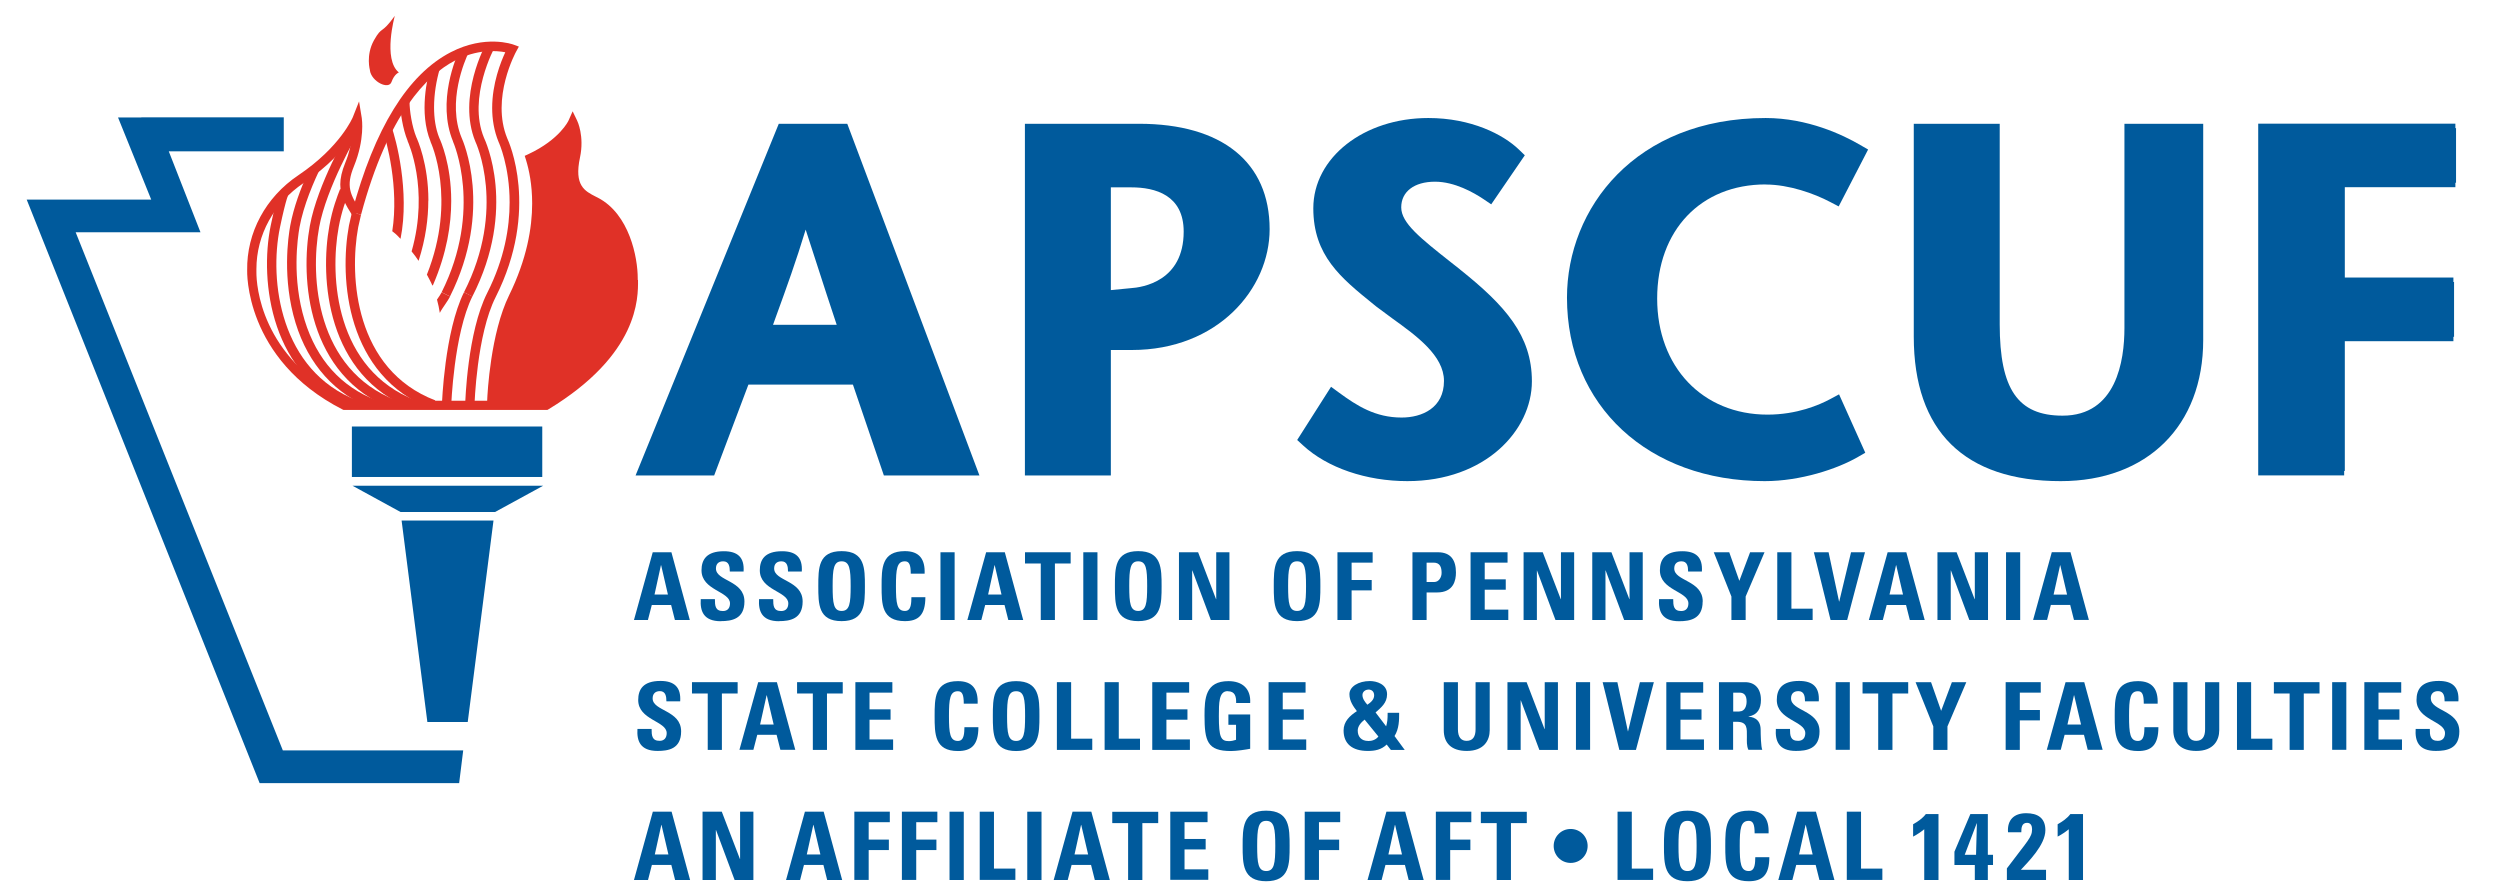
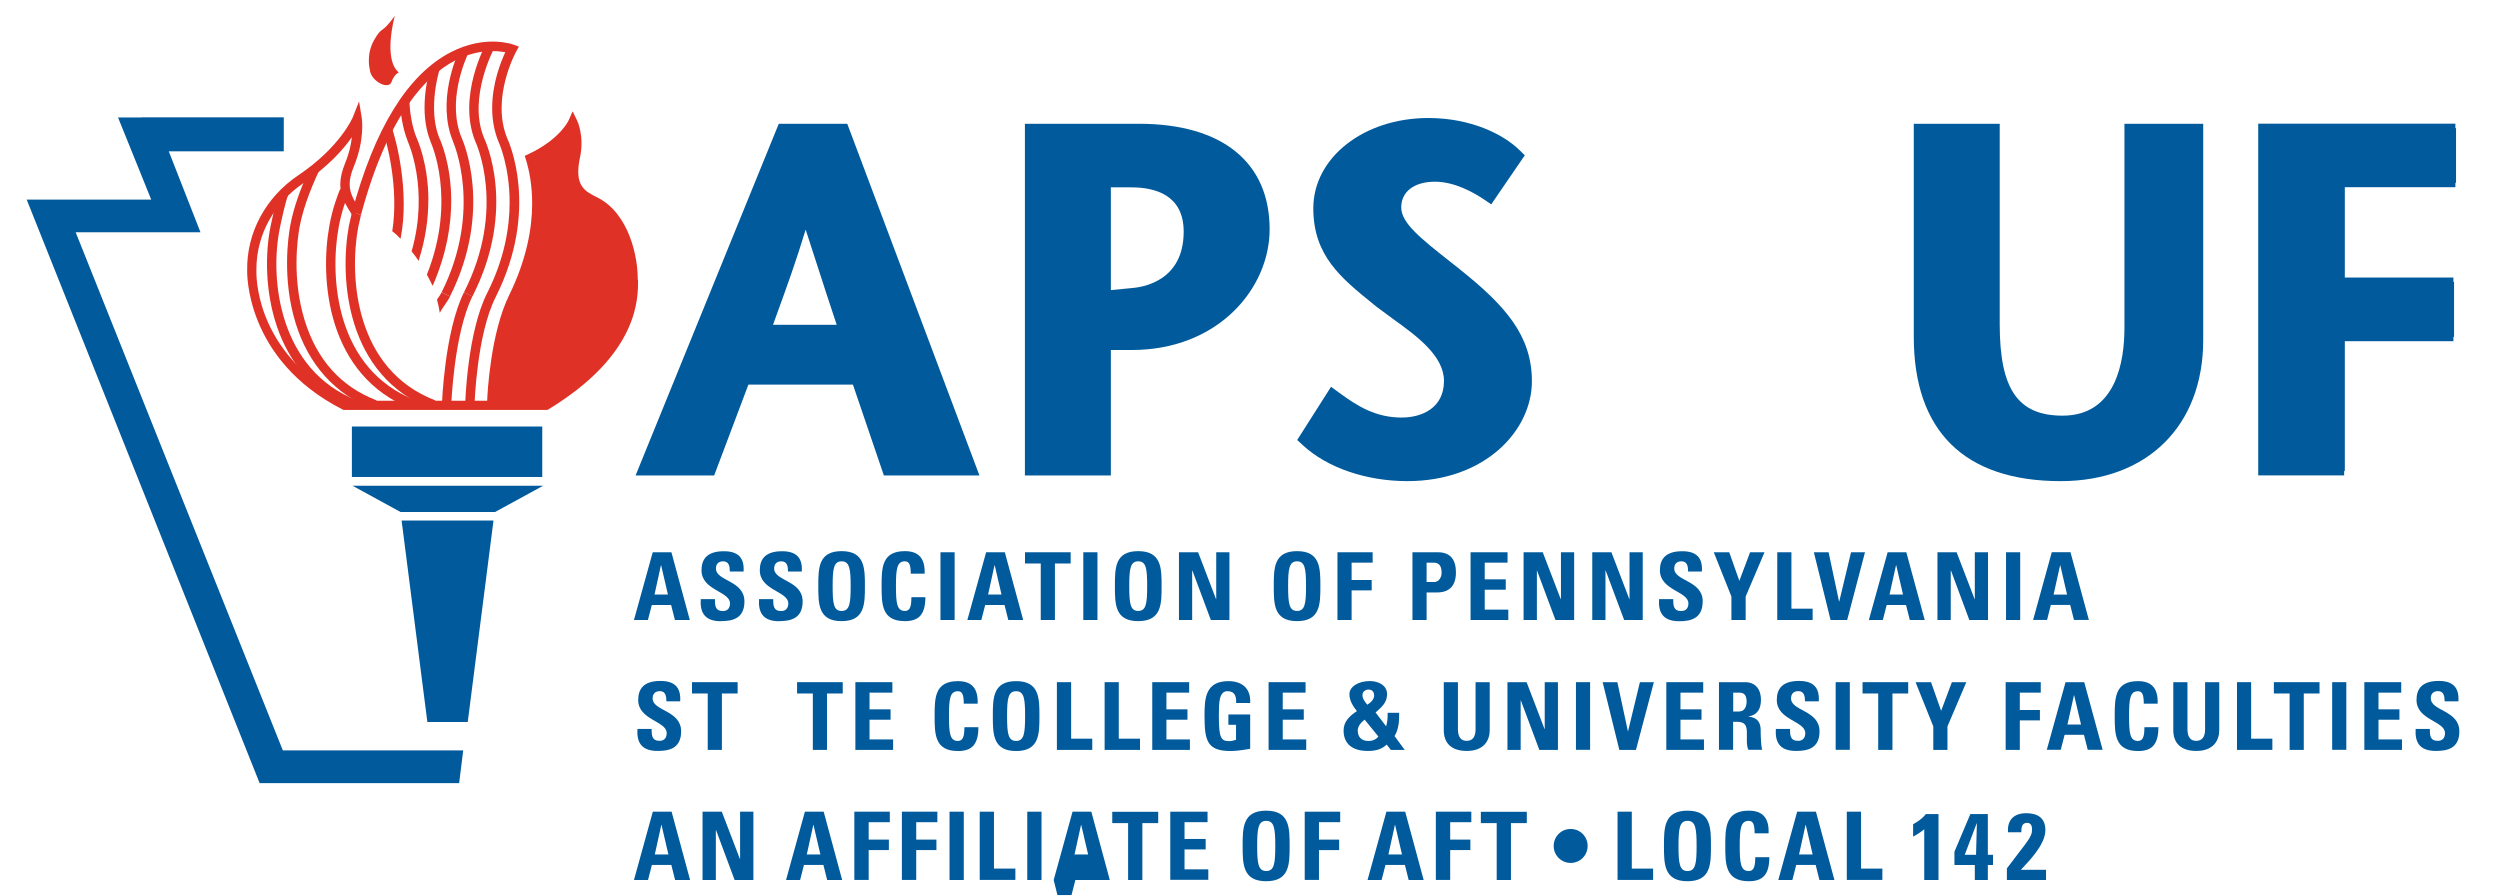
<svg xmlns="http://www.w3.org/2000/svg" id="Layer_2" data-name="Layer 2" viewBox="0 0 265 95">
  <defs>
    <style>
      .cls-1 {
        fill: none;
      }

      .cls-2 {
        fill: #e03127;
      }

      .cls-3 {
        fill: #005a9c;
      }
    </style>
  </defs>
  <g id="Layer_1-2" data-name="Layer 1">
    <g>
      <rect class="cls-1" width="265" height="95" />
      <g>
        <path class="cls-3" d="M69.19,58.54l-1.99,7.18h1.48l.41-1.59h2.05l.4,1.59h1.58l-1.95-7.18h-1.98ZM69.38,63.02l.68-3.11h.02l.72,3.11h-1.43Z" />
        <path class="cls-3" d="M76.41,65.84c1.14,0,2.5-.22,2.5-2.08,0-2.26-3.02-2.14-3.02-3.5,0-.5.29-.76.77-.76.61,0,.7.54.7,1.08h1.46c.1-1.5-.63-2.15-2.09-2.15-1.83,0-2.37.89-2.37,2.02,0,2.14,3.02,2.22,3.02,3.51,0,.49-.25.81-.75.81-.82,0-.85-.58-.85-1.26h-1.5c-.08,1.24.27,2.34,2.13,2.34Z" />
        <path class="cls-3" d="M82.58,65.84c1.14,0,2.5-.22,2.5-2.08,0-2.26-3.02-2.14-3.02-3.5,0-.5.29-.76.77-.76.61,0,.7.54.7,1.08h1.46c.1-1.5-.63-2.15-2.09-2.15-1.83,0-2.36.89-2.36,2.02,0,2.14,3.02,2.22,3.02,3.51,0,.49-.25.81-.75.81-.83,0-.85-.58-.85-1.26h-1.5c-.08,1.24.27,2.34,2.12,2.34Z" />
        <path class="cls-3" d="M89.21,65.84c2.47,0,2.47-1.83,2.47-3.71s0-3.71-2.47-3.71-2.47,1.81-2.47,3.71,0,3.71,2.47,3.71ZM89.21,59.5c.84,0,.96.79.96,2.63s-.11,2.63-.96,2.63-.95-.79-.95-2.63.11-2.63.95-2.63Z" />
        <path class="cls-3" d="M95.92,64.76c-.84,0-.95-.79-.95-2.63s.11-2.63.95-2.63c.45,0,.62.35.62,1.31h1.47c.06-1.54-.56-2.39-2.09-2.39-2.47,0-2.47,1.81-2.47,3.71s0,3.71,2.47,3.71c1.4,0,2.17-.62,2.17-2.54h-1.48c-.02.57.01,1.46-.68,1.46Z" />
        <rect class="cls-3" x="99.69" y="58.54" width="1.5" height="7.18" />
        <path class="cls-3" d="M106.88,65.72h1.58l-1.95-7.18h-1.98l-1.99,7.18h1.48l.41-1.59h2.05l.4,1.59ZM104.74,63.02l.68-3.11h.02l.72,3.11h-1.43Z" />
        <polygon class="cls-3" points="113.49 58.54 108.65 58.54 108.65 59.73 110.32 59.73 110.32 65.72 111.82 65.72 111.82 59.73 113.49 59.73 113.49 58.54" />
        <rect class="cls-3" x="114.83" y="58.54" width="1.5" height="7.18" />
        <path class="cls-3" d="M120.65,65.84c2.48,0,2.48-1.83,2.48-3.71s0-3.71-2.48-3.71-2.47,1.81-2.47,3.71,0,3.71,2.47,3.71ZM120.65,59.5c.85,0,.95.79.95,2.63s-.11,2.63-.95,2.63-.95-.79-.95-2.63.11-2.63.95-2.63Z" />
        <polygon class="cls-3" points="130.32 65.72 130.32 58.54 128.92 58.54 128.92 63.51 128.9 63.51 127 58.54 124.97 58.54 124.97 65.72 126.37 65.72 126.37 60.47 126.39 60.47 128.35 65.72 130.32 65.72" />
        <path class="cls-3" d="M137.49,58.42c-2.47,0-2.47,1.81-2.47,3.71s0,3.71,2.47,3.71,2.47-1.83,2.47-3.71,0-3.71-2.47-3.71ZM137.49,64.76c-.84,0-.95-.79-.95-2.63s.11-2.63.95-2.63.95.79.95,2.63-.11,2.63-.95,2.63Z" />
        <polygon class="cls-3" points="143.27 62.58 145.4 62.58 145.4 61.48 143.27 61.48 143.27 59.64 145.5 59.64 145.5 58.54 141.77 58.54 141.77 65.72 143.27 65.72 143.27 62.58" />
        <path class="cls-3" d="M154.33,60.69c0-1.31-.54-2.15-1.91-2.15h-2.7v7.18h1.5v-2.92h1.11c1.76,0,2-1.29,2-2.11ZM152.05,61.69h-.83v-2.05h.75c.68,0,.84.5.84,1.09,0,.48-.31.96-.76.96Z" />
        <polygon class="cls-3" points="159.88 64.62 157.38 64.62 157.38 62.51 159.61 62.51 159.61 61.41 157.38 61.41 157.38 59.64 159.8 59.64 159.8 58.54 155.88 58.54 155.88 65.72 159.88 65.72 159.88 64.62" />
        <polygon class="cls-3" points="165.46 63.51 165.44 63.51 163.53 58.54 161.5 58.54 161.5 65.72 162.91 65.72 162.91 60.47 162.92 60.47 164.88 65.72 166.86 65.72 166.86 58.54 165.46 58.54 165.46 63.51" />
        <polygon class="cls-3" points="170.18 60.47 170.2 60.47 172.16 65.72 174.13 65.72 174.13 58.54 172.73 58.54 172.73 63.51 172.71 63.51 170.81 58.54 168.78 58.54 168.78 65.72 170.18 65.72 170.18 60.47" />
        <path class="cls-3" d="M180.49,63.76c0-2.26-3.02-2.14-3.02-3.5,0-.5.29-.76.77-.76.61,0,.7.54.7,1.08h1.46c.1-1.5-.62-2.15-2.08-2.15-1.83,0-2.37.89-2.37,2.02,0,2.14,3.02,2.22,3.02,3.51,0,.49-.25.81-.76.81-.82,0-.85-.58-.85-1.26h-1.5c-.08,1.24.27,2.34,2.12,2.34,1.14,0,2.5-.22,2.5-2.08Z" />
        <polygon class="cls-3" points="184.37 61.57 183.3 58.54 181.66 58.54 183.53 63.23 183.53 65.72 185.04 65.72 185.04 63.23 187.04 58.54 185.51 58.54 184.37 61.57" />
        <polygon class="cls-3" points="192.14 64.52 189.89 64.52 189.89 58.54 188.39 58.54 188.39 65.72 192.14 65.72 192.14 64.52" />
        <polygon class="cls-3" points="197.69 58.54 196.21 58.54 194.96 63.76 194.94 63.76 193.83 58.54 192.27 58.54 194.04 65.72 195.8 65.72 197.69 58.54" />
        <path class="cls-3" d="M202.07,58.54h-1.98l-1.99,7.18h1.48l.41-1.59h2.05l.4,1.59h1.58l-1.95-7.18ZM200.29,63.02l.69-3.11h.02l.72,3.11h-1.43Z" />
        <polygon class="cls-3" points="209.33 63.51 209.31 63.51 207.4 58.54 205.37 58.54 205.37 65.72 206.78 65.72 206.78 60.47 206.8 60.47 208.75 65.72 210.73 65.72 210.73 58.54 209.33 58.54 209.33 63.51" />
        <rect class="cls-3" x="212.64" y="58.54" width="1.5" height="7.18" />
        <path class="cls-3" d="M217.39,64.12h2.05l.4,1.59h1.58l-1.95-7.18h-1.98l-1.98,7.18h1.48l.4-1.59ZM218.37,59.92h.02l.72,3.11h-1.43l.69-3.11Z" />
        <path class="cls-3" d="M69.18,74.03c0-.5.29-.77.77-.77.6,0,.69.55.69,1.08h1.46c.1-1.5-.63-2.16-2.09-2.16-1.83,0-2.36.89-2.36,2.02,0,2.14,3.02,2.22,3.02,3.51,0,.49-.25.82-.75.82-.82,0-.85-.58-.85-1.26h-1.5c-.08,1.24.27,2.33,2.13,2.33,1.14,0,2.5-.21,2.5-2.07,0-2.26-3.02-2.14-3.02-3.5Z" />
        <polygon class="cls-3" points="73.35 73.51 75.02 73.51 75.02 79.49 76.52 79.49 76.52 73.51 78.19 73.51 78.19 72.31 73.35 72.31 73.35 73.51" />
-         <path class="cls-3" d="M80.37,72.31l-1.99,7.17h1.48l.41-1.59h2.05l.4,1.59h1.58l-1.95-7.17h-1.98ZM80.57,76.8l.69-3.1h.02l.73,3.1h-1.43Z" />
        <polygon class="cls-3" points="84.49 73.51 86.16 73.51 86.16 79.49 87.66 79.49 87.66 73.51 89.33 73.51 89.33 72.31 84.49 72.31 84.49 73.51" />
        <polygon class="cls-3" points="92.17 76.29 94.4 76.29 94.4 75.19 92.17 75.19 92.17 73.42 94.59 73.42 94.59 72.31 90.67 72.31 90.67 79.49 94.67 79.49 94.67 78.38 92.17 78.38 92.17 76.29" />
        <path class="cls-3" d="M101.54,78.54c-.84,0-.95-.79-.95-2.64s.11-2.63.95-2.63c.45,0,.62.36.62,1.32h1.47c.06-1.54-.55-2.39-2.09-2.39-2.47,0-2.47,1.81-2.47,3.7s0,3.71,2.47,3.71c1.4,0,2.17-.61,2.17-2.53h-1.48c-.02.57,0,1.46-.69,1.46Z" />
        <path class="cls-3" d="M107.71,72.2c-2.47,0-2.47,1.81-2.47,3.7s0,3.71,2.47,3.71,2.47-1.83,2.47-3.71,0-3.7-2.47-3.7ZM107.71,78.54c-.85,0-.96-.79-.96-2.64s.11-2.63.96-2.63.95.8.95,2.63-.11,2.64-.95,2.64Z" />
        <polygon class="cls-3" points="113.54 72.31 112.03 72.31 112.03 79.49 115.78 79.49 115.78 78.3 113.54 78.3 113.54 72.31" />
        <polygon class="cls-3" points="118.59 72.31 117.09 72.31 117.09 79.49 120.84 79.49 120.84 78.3 118.59 78.3 118.59 72.31" />
        <polygon class="cls-3" points="123.64 76.29 125.87 76.29 125.87 75.19 123.64 75.19 123.64 73.42 126.05 73.42 126.05 72.31 122.14 72.31 122.14 79.49 126.13 79.49 126.13 78.38 123.64 78.38 123.64 76.29" />
        <path class="cls-3" d="M130.14,73.27c.79,0,.91.59.89,1.25h1.49c.09-1.5-.82-2.32-2.3-2.32-2.45,0-2.54,1.84-2.54,3.64,0,2.73.29,3.77,2.81,3.77.6,0,1.62-.16,2.03-.24v-3.64h-2.31v1.1h.81v1.59c-.23.08-.5.14-.75.14-.86,0-1.07-.4-1.07-2.65,0-1.39,0-2.65.93-2.65Z" />
        <polygon class="cls-3" points="135.97 76.29 138.2 76.29 138.2 75.19 135.97 75.19 135.97 73.42 138.39 73.42 138.39 72.31 134.47 72.31 134.47 79.49 138.46 79.49 138.46 78.38 135.97 78.38 135.97 76.29" />
        <path class="cls-3" d="M148.3,75.56h-1.21c0,.7-.03.97-.16,1.43l-1.12-1.47c.58-.52,1.22-1,1.22-1.93,0-1.08-1.13-1.4-1.82-1.4-1.22,0-2.17.6-2.17,1.39,0,.74.42,1.31.79,1.8-.75.49-1.41,1.09-1.41,2.05,0,1.4.91,2.17,2.57,2.17.76,0,1.43-.13,2-.68l.44.57h1.47l-1.08-1.47c.49-.78.49-1.71.49-2.46ZM145.04,73.09c.39,0,.62.24.62.62,0,.45-.37.76-.72.99-.26-.3-.52-.63-.52-1.03,0-.34.31-.57.62-.57ZM145.02,78.54c-.69,0-1.1-.42-1.1-1.1,0-.48.37-.88.73-1.16l1.46,1.79c-.26.34-.67.48-1.09.48Z" />
        <path class="cls-3" d="M156.41,77.3c0,.8-.3,1.23-.95,1.23-.55,0-.92-.35-.92-1.23v-4.99h-1.5v5.09c0,1.35.79,2.2,2.44,2.2,1.83,0,2.43-1.13,2.43-2.2v-5.09h-1.5v4.99Z" />
        <polygon class="cls-3" points="163.74 77.28 163.72 77.28 161.82 72.31 159.79 72.31 159.79 79.49 161.19 79.49 161.19 74.24 161.21 74.24 163.17 79.49 165.14 79.49 165.14 72.31 163.74 72.31 163.74 77.28" />
        <rect class="cls-3" x="167.05" y="72.31" width="1.5" height="7.17" />
        <polygon class="cls-3" points="172.57 77.53 172.56 77.53 171.44 72.31 169.88 72.31 171.65 79.49 173.41 79.49 175.31 72.31 173.83 72.31 172.57 77.53" />
        <polygon class="cls-3" points="178.13 76.29 180.36 76.29 180.36 75.19 178.13 75.19 178.13 73.42 180.54 73.42 180.54 72.31 176.63 72.31 176.63 79.49 180.62 79.49 180.62 78.38 178.13 78.38 178.13 76.29" />
        <path class="cls-3" d="M185.33,75.97v-.02c.97-.16,1.33-.84,1.33-1.76,0-1.22-.66-1.88-1.68-1.88h-2.77v7.17h1.5v-2.97h.39c1.15,0,1.07.72,1.07,1.58,0,.47-.04.95.16,1.39h1.47c-.14-.3-.17-1.65-.17-2.11,0-1.29-.98-1.37-1.3-1.41ZM184.38,75.42h-.66v-2h.66c.48,0,.76.26.76.94,0,.45-.17,1.05-.76,1.05Z" />
        <path class="cls-3" d="M189.85,74.03c0-.5.29-.77.78-.77.61,0,.7.55.7,1.08h1.46c.1-1.5-.62-2.16-2.09-2.16-1.83,0-2.36.89-2.36,2.02,0,2.14,3.02,2.22,3.02,3.51,0,.49-.25.82-.76.82-.83,0-.86-.58-.86-1.26h-1.5c-.08,1.24.27,2.33,2.13,2.33,1.14,0,2.5-.21,2.5-2.07,0-2.26-3.02-2.14-3.02-3.5Z" />
        <rect class="cls-3" x="194.58" y="72.31" width="1.5" height="7.17" />
        <polygon class="cls-3" points="197.43 73.51 199.09 73.51 199.09 79.49 200.6 79.49 200.6 73.51 202.27 73.51 202.27 72.31 197.43 72.31 197.43 73.51" />
        <polygon class="cls-3" points="205.76 75.35 204.69 72.31 203.05 72.31 204.93 77 204.93 79.49 206.43 79.49 206.43 77 208.43 72.31 206.9 72.31 205.76 75.35" />
        <polygon class="cls-3" points="212.6 79.49 214.1 79.49 214.1 76.36 216.23 76.36 216.23 75.26 214.1 75.26 214.1 73.42 216.32 73.42 216.32 72.31 212.6 72.31 212.6 79.49" />
        <path class="cls-3" d="M218.95,72.31l-1.99,7.17h1.48l.41-1.59h2.05l.4,1.59h1.58l-1.95-7.17h-1.98ZM219.15,76.8l.69-3.1h.02l.73,3.1h-1.43Z" />
        <path class="cls-3" d="M226.63,78.54c-.85,0-.95-.79-.95-2.64s.11-2.63.95-2.63c.45,0,.61.36.61,1.32h1.47c.06-1.54-.56-2.39-2.08-2.39-2.47,0-2.47,1.81-2.47,3.7s0,3.71,2.47,3.71c1.4,0,2.16-.61,2.16-2.53h-1.48c-.02.57.01,1.46-.69,1.46Z" />
        <path class="cls-3" d="M233.74,77.3c0,.8-.3,1.23-.95,1.23-.55,0-.92-.35-.92-1.23v-4.99h-1.5v5.09c0,1.35.79,2.2,2.44,2.2,1.83,0,2.43-1.13,2.43-2.2v-5.09h-1.5v4.99Z" />
        <polygon class="cls-3" points="238.62 72.31 237.12 72.31 237.12 79.49 240.87 79.49 240.87 78.3 238.62 78.3 238.62 72.31" />
        <polygon class="cls-3" points="241.03 73.51 242.7 73.51 242.7 79.49 244.2 79.49 244.2 73.51 245.87 73.51 245.87 72.31 241.03 72.31 241.03 73.51" />
        <rect class="cls-3" x="247.21" y="72.31" width="1.5" height="7.17" />
        <polygon class="cls-3" points="252.12 76.29 254.34 76.29 254.34 75.19 252.12 75.19 252.12 73.42 254.53 73.42 254.53 72.31 250.62 72.31 250.62 79.49 254.61 79.49 254.61 78.38 252.12 78.38 252.12 76.29" />
        <path class="cls-3" d="M257.66,74.03c0-.5.29-.77.77-.77.61,0,.7.55.7,1.08h1.46c.1-1.5-.62-2.16-2.08-2.16-1.83,0-2.36.89-2.36,2.02,0,2.14,3.02,2.22,3.02,3.51,0,.49-.25.82-.76.82-.83,0-.85-.58-.85-1.26h-1.5c-.08,1.24.27,2.33,2.13,2.33,1.14,0,2.5-.21,2.5-2.07,0-2.26-3.02-2.14-3.02-3.5Z" />
      </g>
      <g>
        <g>
          <path class="cls-3" d="M89.12,13.12h-6.57l-15.18,37.28h8.33s3.2-8.5,3.63-9.63h11.08c.4,1.17,3.28,9.63,3.28,9.63h10.13l-14.01-37.28h-.69ZM88.69,34.43h-6.75c.18-.51.37-1.03.37-1.03,1.04-2.85,2.1-5.79,3.09-9.06.94,2.89,2.22,6.85,2.22,6.85,0,0,.63,1.91,1.07,3.24Z" />
          <path class="cls-3" d="M120.73,13.12h-12.09v37.28h9.11v-13.3h2.22c9.14,0,14.61-6.51,14.61-12.8,0-7.11-5.05-11.18-13.85-11.18ZM117.75,19.86h2.17c2.53,0,5.55.81,5.55,4.69,0,5.25-4.33,5.92-5.66,6-.04,0-1.83.18-2.06.2v-10.89Z" />
          <path class="cls-3" d="M154.75,28.55s-.89-.7-.89-.7c-3.32-2.62-5.33-4.21-5.33-5.87s1.37-2.72,3.58-2.72c2.09,0,4.11,1.16,5.13,1.84l.83.56,3.56-5.2-.61-.59c-1.67-1.62-5.08-3.36-9.62-3.36-6.84,0-12.19,4.2-12.19,9.57,0,5.02,2.94,7.39,6.35,10.15l.32.26s1.7,1.26,1.7,1.26c2.57,1.85,5.48,3.95,5.48,6.63,0,2.86-2.32,3.88-4.49,3.88-2.79,0-4.72-1.24-6.62-2.63l-.86-.63-3.59,5.64.62.57c2.58,2.38,6.71,3.79,11.06,3.79,8.26,0,13.2-5.38,13.2-10.58,0-4.84-2.8-8.01-7.64-11.87Z" />
-           <path class="cls-3" d="M187.17,19.56c2.46,0,5.15.96,6.83,1.85l.9.47,3.12-6.03-.83-.48c-1.83-1.07-5.57-2.86-10.03-2.86-13.83,0-21.06,9.58-21.06,19.04,0,11.45,8.62,19.45,20.96,19.45,3.79,0,7.69-1.29,9.88-2.56l.78-.45-2.78-6.19-.95.51c-1.14.61-3.51,1.64-6.63,1.64-6.89,0-11.7-5.06-11.7-12.3s4.62-12.1,11.5-12.1Z" />
          <path class="cls-3" d="M225.19,13.12v21.66c0,3.46-.85,9.28-6.56,9.28-4.73,0-6.66-2.8-6.66-9.68V13.12h-9.11v22.57c0,10.02,5.38,15.31,15.57,15.31,9.18,0,15.11-5.87,15.11-14.96V13.12h-8.36Z" />
          <path class="cls-3" d="M260.34,13.58h-.07v-.47h-20.9v37.28h9.11v-.47h.07v-13.75h11.51v-.47h.07v-5.81h-.07v-.47h-11.51v-9.58h11.72v-.47h.07v-5.81Z" />
        </g>
        <g>
          <g>
            <rect class="cls-3" x="37.3" y="45.21" width="20.18" height="5.35" />
            <polygon class="cls-3" points="52.48 54.27 42.45 54.27 37.37 51.49 57.57 51.49 52.48 54.27" />
            <polygon class="cls-3" points="49.58 76.53 45.3 76.53 42.57 55.18 52.31 55.18 49.58 76.53" />
          </g>
          <path class="cls-3" d="M14.98,12.45h-2.47s3.53,8.72,3.52,8.71H2.83l24.69,61.85h21.15l.43-3.47h-19.12c-.8-2.03-20.27-50.64-21.96-54.92h13.23l-3.36-8.58h12.19v-3.6s-15.1,0-15.1,0Z" />
          <g>
            <path class="cls-2" d="M46.84,43l.99.03c0-.08.27-7.6,2.24-11.61l-.89-.44c-2.06,4.19-2.33,11.69-2.34,12.01Z" />
            <path class="cls-2" d="M50.39,15.01c.05.1,3.32,7.1-1.21,15.97l.89.45c4.77-9.33,1.37-16.53,1.23-16.83-1.76-4.28,1.13-9.58,1.16-9.63l-.87-.48c-.13.23-3.15,5.76-1.2,10.52Z" />
            <path class="cls-2" d="M48.02,15.01c.04.09,3.18,7.21-1.21,15.97l.89.44c4.61-9.21,1.37-16.51,1.23-16.82-1.57-3.81.35-8.21.75-9.05l-.9-.43c-.43.91-2.5,5.65-.76,9.87Z" />
            <path class="cls-2" d="M47.79,5.53c-4.57,2.36-8.09,8.07-10.48,16.97l.96.26c2.87-10.71,6.99-14.79,9.94-16.33,2.38-1.24,4.41-1.07,5.35-.89-.48,1.03-1.39,3.31-1.39,5.9,0,1.18.19,2.42.69,3.63.03.05,1.16,2.54,1.16,6.38,0,2.66-.54,5.97-2.37,9.59-2.11,4.17-2.33,11.53-2.34,11.84l.99.03c0-.07.23-7.45,2.24-11.42,4.69-9.3,1.37-16.52,1.23-16.82-1.76-4.28.92-9.17.95-9.22l.28-.51-.54-.2c-.12-.05-3.03-1.09-6.67.79Z" />
            <path class="cls-2" d="M32.64,18.28c-.75,1.66-1.51,3.67-1.87,5.61-.23,1.25-.87,5.68.56,10.34,1.36,4.43,4.21,7.59,8.23,9.14l.36-.93c-3.78-1.45-6.34-4.31-7.63-8.5-1.36-4.43-.75-8.67-.54-9.86.43-2.33,1.5-4.83,2.38-6.61" />
            <path class="cls-2" d="M29.29,21.34c-.21.77-.41,1.71-.59,2.55-1.24,5.99.07,16.13,8.79,19.48l.36-.93c-8.14-3.13-9.35-12.68-8.17-18.35.65-3.13.96-3.67.97-3.69l-.04.06-.23-.11c-.17.18-.88.23-1.09,1" />
-             <path class="cls-2" d="M32.85,23.9c-1.03,5.58-.33,15.96,8.79,19.47l.36-.93c-8.51-3.27-9.14-13.08-8.17-18.36.78-4.24,4.03-9.81,4.07-9.86l-.86-.5c-.14.23-3.38,5.78-4.19,10.19Z" />
            <path class="cls-2" d="M34.92,23.9c-1.03,5.58-.34,15.96,8.79,19.47l.36-.93c-8.52-3.27-9.14-13.08-8.17-18.36.31-1.7.79-2.94,1.08-3.68l-.93-.36c-.3.77-.81,2.07-1.13,3.86Z" />
            <path class="cls-2" d="M36.99,23.9c-1.03,5.58-.33,15.97,8.79,19.47l.36-.93c-8.51-3.27-9.14-13.08-8.17-18.36l.3-1.32-.96-.26-.32,1.4Z" />
            <g>
              <path class="cls-2" d="M46.36,31.7s-.02.04-.04.05c.13.48.23.95.3,1.42.13-.27.36-.6.57-.91.2-.3.4-.59.52-.83l-.9-.44c-.09.18-.26.44-.45.71Z" />
              <path class="cls-2" d="M45.9,30.21c1.47-3.39,1.93-6.43,1.93-8.91,0-3.89-1.13-6.4-1.26-6.67-.4-.98-.56-2.11-.56-3.25,0-1.43.25-2.87.59-4.03l-.96-.28c-.32,1.08-1.26,4.85,0,7.94h0s0,.03,0,.03c.03.06,2.81,6.03-.39,14.07.18.35.45.83.59,1.18l.04-.08Z" />
              <path class="cls-2" d="M45.41,21.26c0-3.9-1.16-6.46-1.28-6.72-.45-1.1-.72-2.78-.72-3.77h-1c0,1.08.28,2.9.8,4.16h0s0,.03,0,.03c.02.05,2.33,5,.42,11.69.27.33.52.66.74,1,.76-2.36,1.03-4.52,1.03-6.38Z" />
              <path class="cls-2" d="M42.31,25.17s.08.09.13.13h.02c1-5.01-.5-10.63-.96-11.86l-.94.35c.42,1.13,1.75,6.1,1.02,10.72.24.18.49.39.73.66Z" />
            </g>
            <path class="cls-2" d="M67.6,29.68v-.19c0-2.2-.88-6.8-4.22-8.53,0,0-.2-.1-.2-.1-1.2-.61-2.34-1.18-1.7-4.17.48-2.24-.27-3.85-.31-3.92l-.47-.97-.44.99s-.91,1.99-4.25,3.55l-.39.18.13.41c.33,1.07.66,2.64.66,4.63,0,2.6-.57,5.91-2.44,9.73-1.97,4.01-2.3,10.37-2.33,11.19h-14.99c-9.05-4.69-9.47-12.28-9.47-13.61,0-.1,0-.17,0-.19,0-.05,0-.1,0-.16,0-3.62,1.86-7,4.99-9.11,2.68-1.8,4.24-3.6,5.13-4.87-.09.76-.26,1.64-.7,2.71-.37.91-.53,1.65-.53,2.3,0,1.19.54,2.12,1.31,3.34l.84-.54c-1.11-1.74-1.57-2.6-.7-4.73,1.17-2.86.84-5.01.83-5.1l-.29-1.77-.66,1.67s-1.29,3.14-5.78,6.16c-3.46,2.32-5.48,6.08-5.42,10.07,0,.06-.33,9.42,10.1,14.75l.11.05h21.62l.12-.07c9.56-5.81,9.5-11.77,9.48-13.72Z" />
            <path class="cls-2" d="M39.22,7.47s-.47-1.6.42-3.2c.9-1.6.72-.52,2.21-2.59,0,0-1.29,4.62.43,6,0,0-.48.16-.78,1.01-.3.85-2.1-.02-2.29-1.22Z" />
          </g>
        </g>
      </g>
      <g>
        <path class="cls-3" d="M67.2,93.28l2-7.24h1.99l1.96,7.24h-1.59l-.4-1.6h-2.06l-.41,1.6h-1.49ZM70.12,87.44h-.02l-.69,3.13h1.44l-.73-3.13Z" />
        <path class="cls-3" d="M74.47,93.28v-7.24h2.04l1.92,5.01h.02v-5.01h1.41v7.24h-1.99l-1.97-5.29h-.02v5.29h-1.41Z" />
        <path class="cls-3" d="M83.32,93.28l2-7.24h1.99l1.96,7.24h-1.59l-.4-1.6h-2.06l-.41,1.6h-1.49ZM86.23,87.44h-.02l-.69,3.13h1.44l-.73-3.13Z" />
        <path class="cls-3" d="M90.56,93.28v-7.24h3.76v1.11h-2.24v1.85h2.14v1.11h-2.14v3.16h-1.51Z" />
        <path class="cls-3" d="M95.6,93.28v-7.24h3.76v1.11h-2.24v1.85h2.14v1.11h-2.14v3.16h-1.51Z" />
        <path class="cls-3" d="M100.65,93.28v-7.24h1.51v7.24h-1.51Z" />
        <path class="cls-3" d="M103.85,93.28v-7.24h1.51v6.03h2.27v1.2h-3.78Z" />
        <path class="cls-3" d="M108.89,93.28v-7.24h1.51v7.24h-1.51Z" />
-         <path class="cls-3" d="M111.69,93.28l2-7.24h1.99l1.96,7.24h-1.59l-.4-1.6h-2.06l-.41,1.6h-1.49ZM114.61,87.44h-.02l-.69,3.13h1.44l-.73-3.13Z" />
+         <path class="cls-3" d="M111.69,93.28l2-7.24h1.99l1.96,7.24h-1.59h-2.06l-.41,1.6h-1.49ZM114.61,87.44h-.02l-.69,3.13h1.44l-.73-3.13Z" />
        <path class="cls-3" d="M122.77,86.05v1.2h-1.68v6.03h-1.51v-6.03h-1.68v-1.2h4.88Z" />
        <path class="cls-3" d="M124.05,93.28v-7.24h3.95v1.11h-2.44v1.78h2.24v1.11h-2.24v2.11h2.52v1.11h-4.03Z" />
        <path class="cls-3" d="M131.72,89.67c0-1.91,0-3.74,2.49-3.74s2.49,1.82,2.49,3.74,0,3.74-2.49,3.74-2.49-1.84-2.49-3.74ZM135.18,89.67c0-1.85-.11-2.66-.96-2.66s-.96.8-.96,2.66.11,2.66.96,2.66.96-.8.96-2.66Z" />
        <path class="cls-3" d="M138.3,93.28v-7.24h3.76v1.11h-2.25v1.85h2.14v1.11h-2.14v3.16h-1.51Z" />
        <path class="cls-3" d="M144.96,93.28l2-7.24h1.99l1.96,7.24h-1.59l-.4-1.6h-2.06l-.41,1.6h-1.49ZM147.88,87.44h-.02l-.69,3.13h1.44l-.73-3.13Z" />
        <path class="cls-3" d="M152.2,93.28v-7.24h3.76v1.11h-2.24v1.85h2.14v1.11h-2.14v3.16h-1.51Z" />
        <path class="cls-3" d="M161.84,86.05v1.2h-1.68v6.03h-1.51v-6.03h-1.68v-1.2h4.88Z" />
        <path class="cls-3" d="M166.49,91.47c-1.01,0-1.8-.81-1.8-1.8s.79-1.8,1.8-1.8,1.8.81,1.8,1.8-.79,1.8-1.8,1.8Z" />
        <path class="cls-3" d="M171.46,93.28v-7.24h1.51v6.03h2.26v1.2h-3.78Z" />
        <path class="cls-3" d="M176.38,89.67c0-1.91,0-3.74,2.49-3.74s2.49,1.82,2.49,3.74,0,3.74-2.49,3.74-2.49-1.84-2.49-3.74ZM179.84,89.67c0-1.85-.11-2.66-.96-2.66s-.96.8-.96,2.66.11,2.66.96,2.66.96-.8.96-2.66Z" />
        <path class="cls-3" d="M182.88,89.67c0-1.91,0-3.74,2.49-3.74,1.54,0,2.16.85,2.1,2.4h-1.48c0-.96-.17-1.32-.62-1.32-.85,0-.96.8-.96,2.66s.11,2.66.96,2.66c.7,0,.67-.9.69-1.47h1.49c0,1.93-.77,2.55-2.18,2.55-2.49,0-2.49-1.84-2.49-3.74Z" />
        <path class="cls-3" d="M188.5,93.28l2-7.24h1.99l1.96,7.24h-1.59l-.4-1.6h-2.06l-.41,1.6h-1.49ZM191.41,87.44h-.02l-.69,3.13h1.44l-.73-3.13Z" />
        <path class="cls-3" d="M195.76,93.28v-7.24h1.51v6.03h2.26v1.2h-3.78Z" />
        <path class="cls-3" d="M202.79,87.37c.5-.28.99-.61,1.35-1.08h1.34v6.99h-1.51v-5.38c-.36.3-.77.56-1.18.78v-1.31Z" />
        <path class="cls-3" d="M207.17,90.28c1.68-3.96,1.68-3.98,1.69-3.99h1.85v4.32h.55v1.08h-.55v1.59h-1.38v-1.59h-2.16v-1.41ZM209.46,90.61l.09-3.34h-.02l-1.27,3.34h1.2Z" />
        <path class="cls-3" d="M212.73,93.28v-1.23c2.2-2.94,2.67-3.28,2.67-4.15,0-.35-.13-.68-.53-.68-.58,0-.61.55-.61,1h-1.41c-.1-1.3.63-2.02,1.92-2.02,1.21,0,2.04.49,2.04,1.8,0,1.57-1.83,3.36-2.6,4.2h2.67v1.08h-4.15Z" />
-         <path class="cls-3" d="M218.11,87.37c.5-.28.99-.61,1.35-1.08h1.34v6.99h-1.51v-5.38c-.36.3-.77.56-1.18.78v-1.31Z" />
      </g>
    </g>
  </g>
</svg>